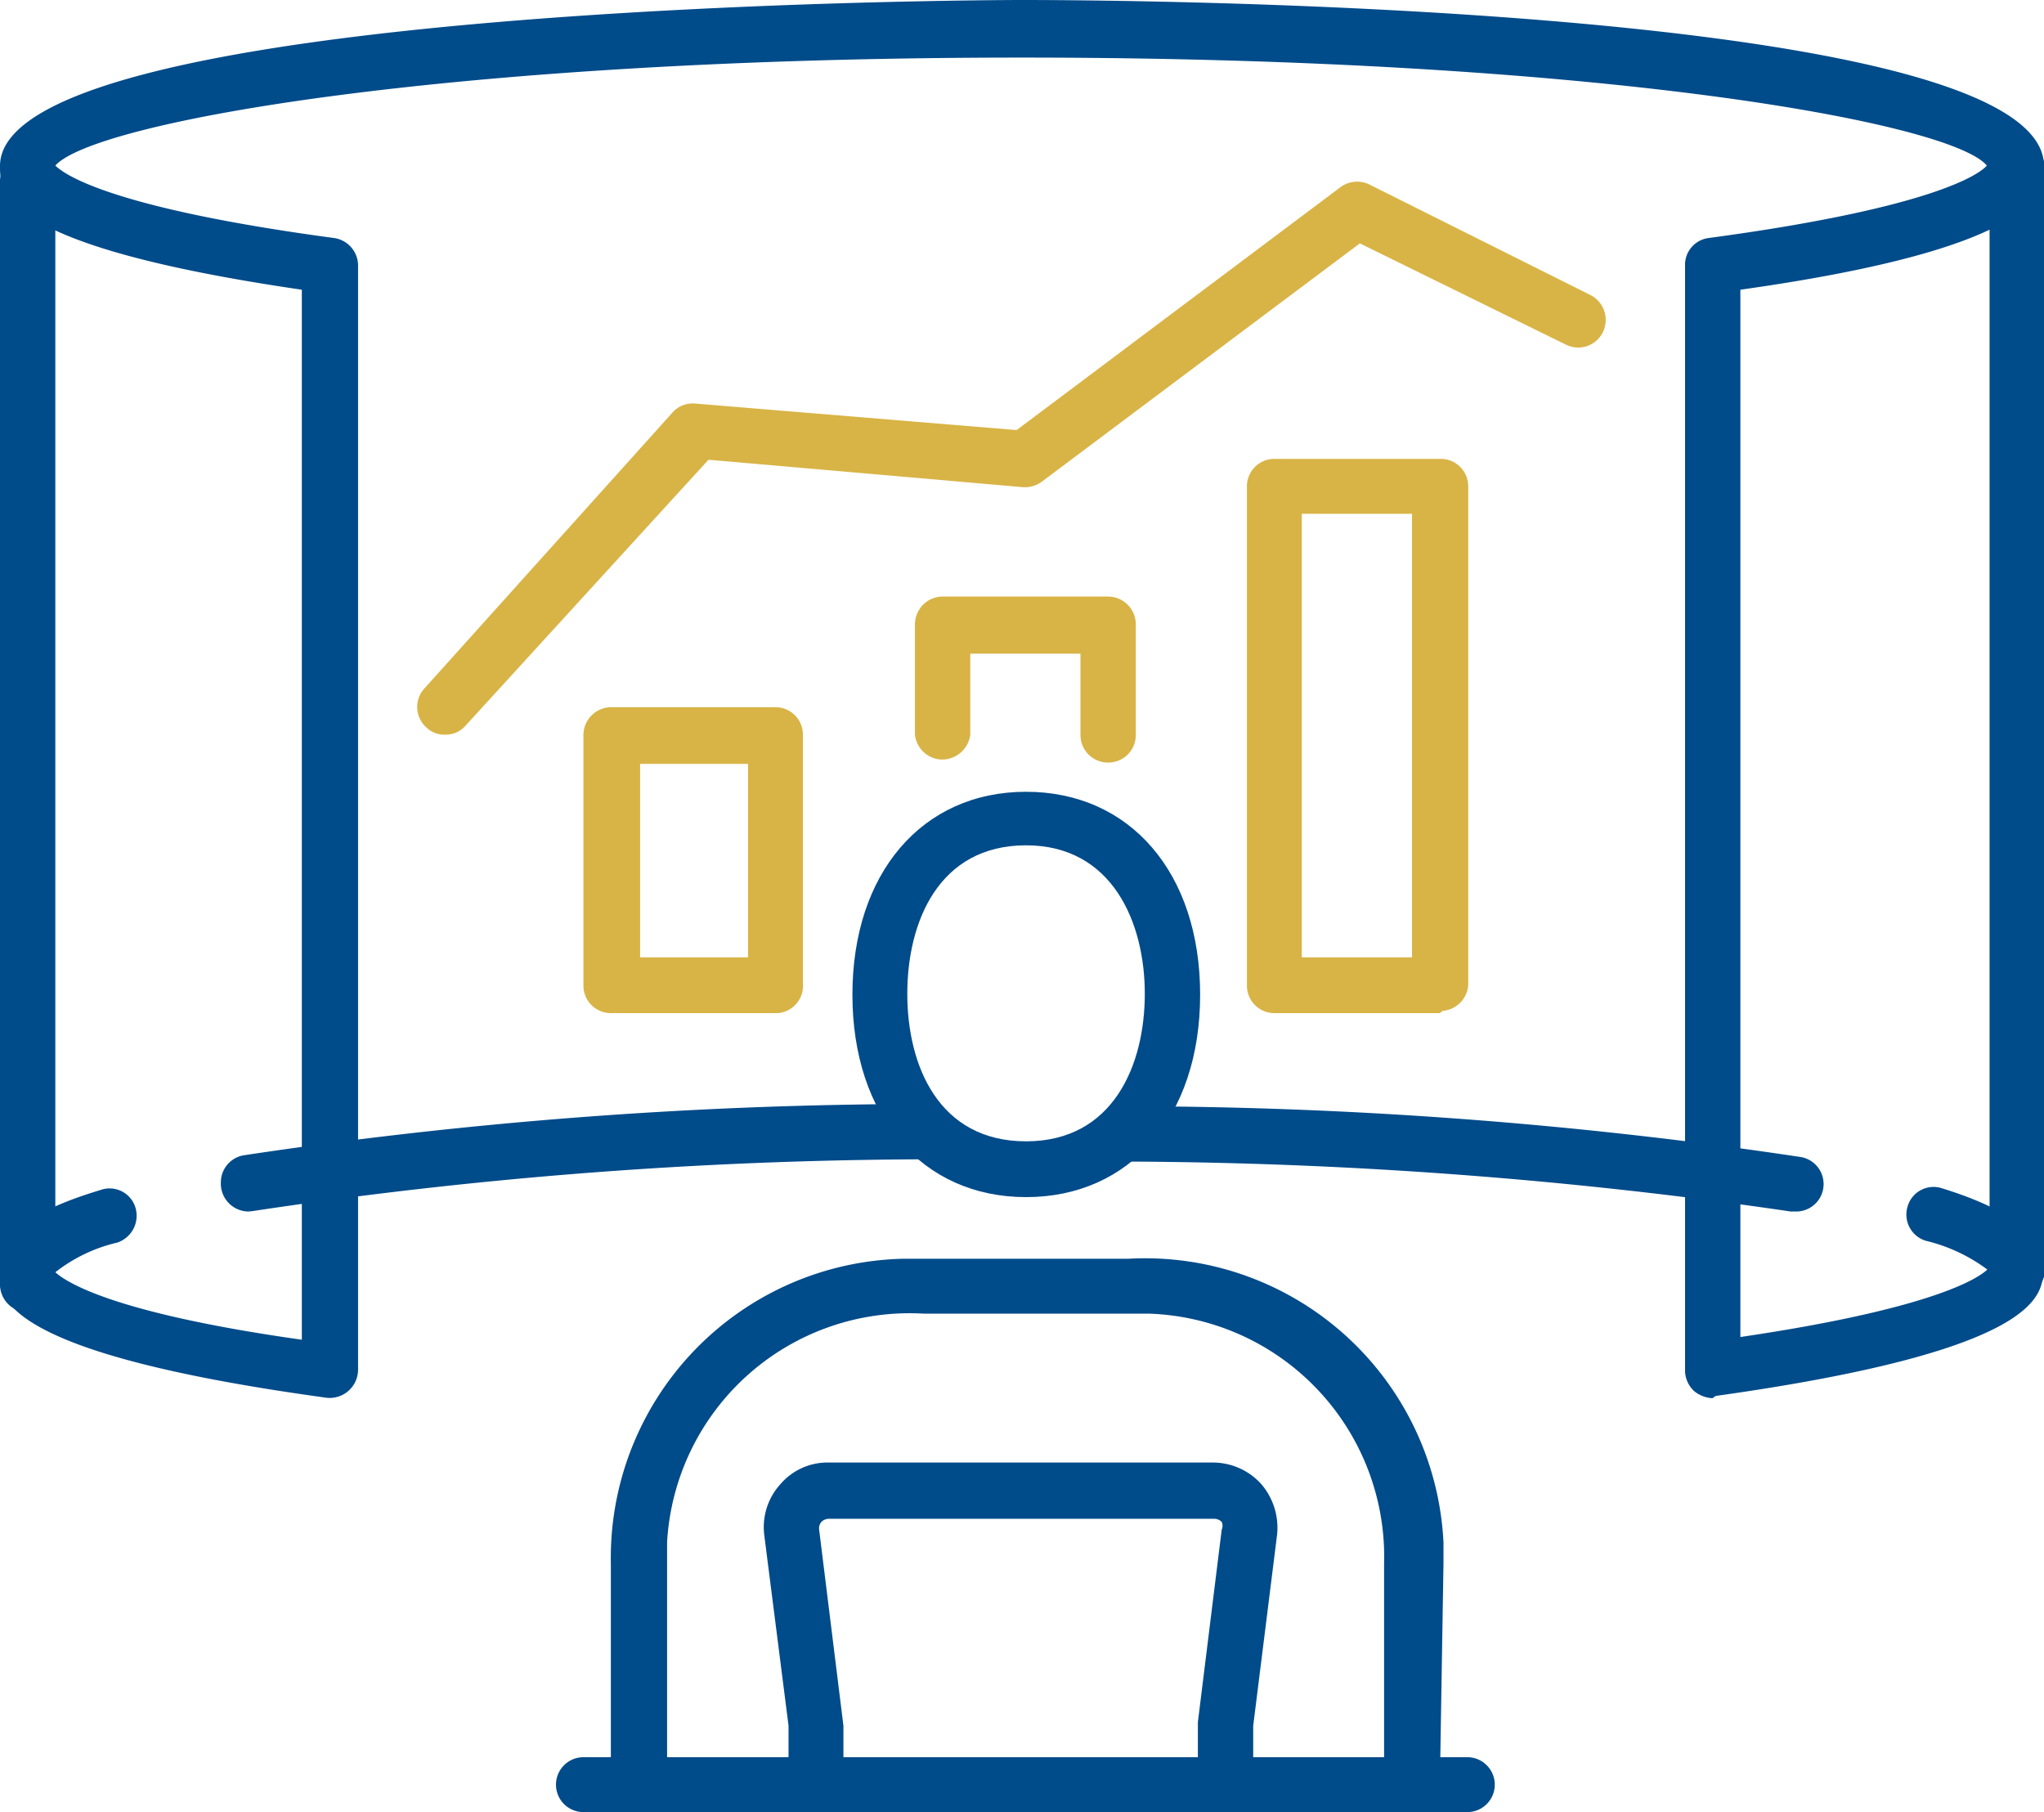
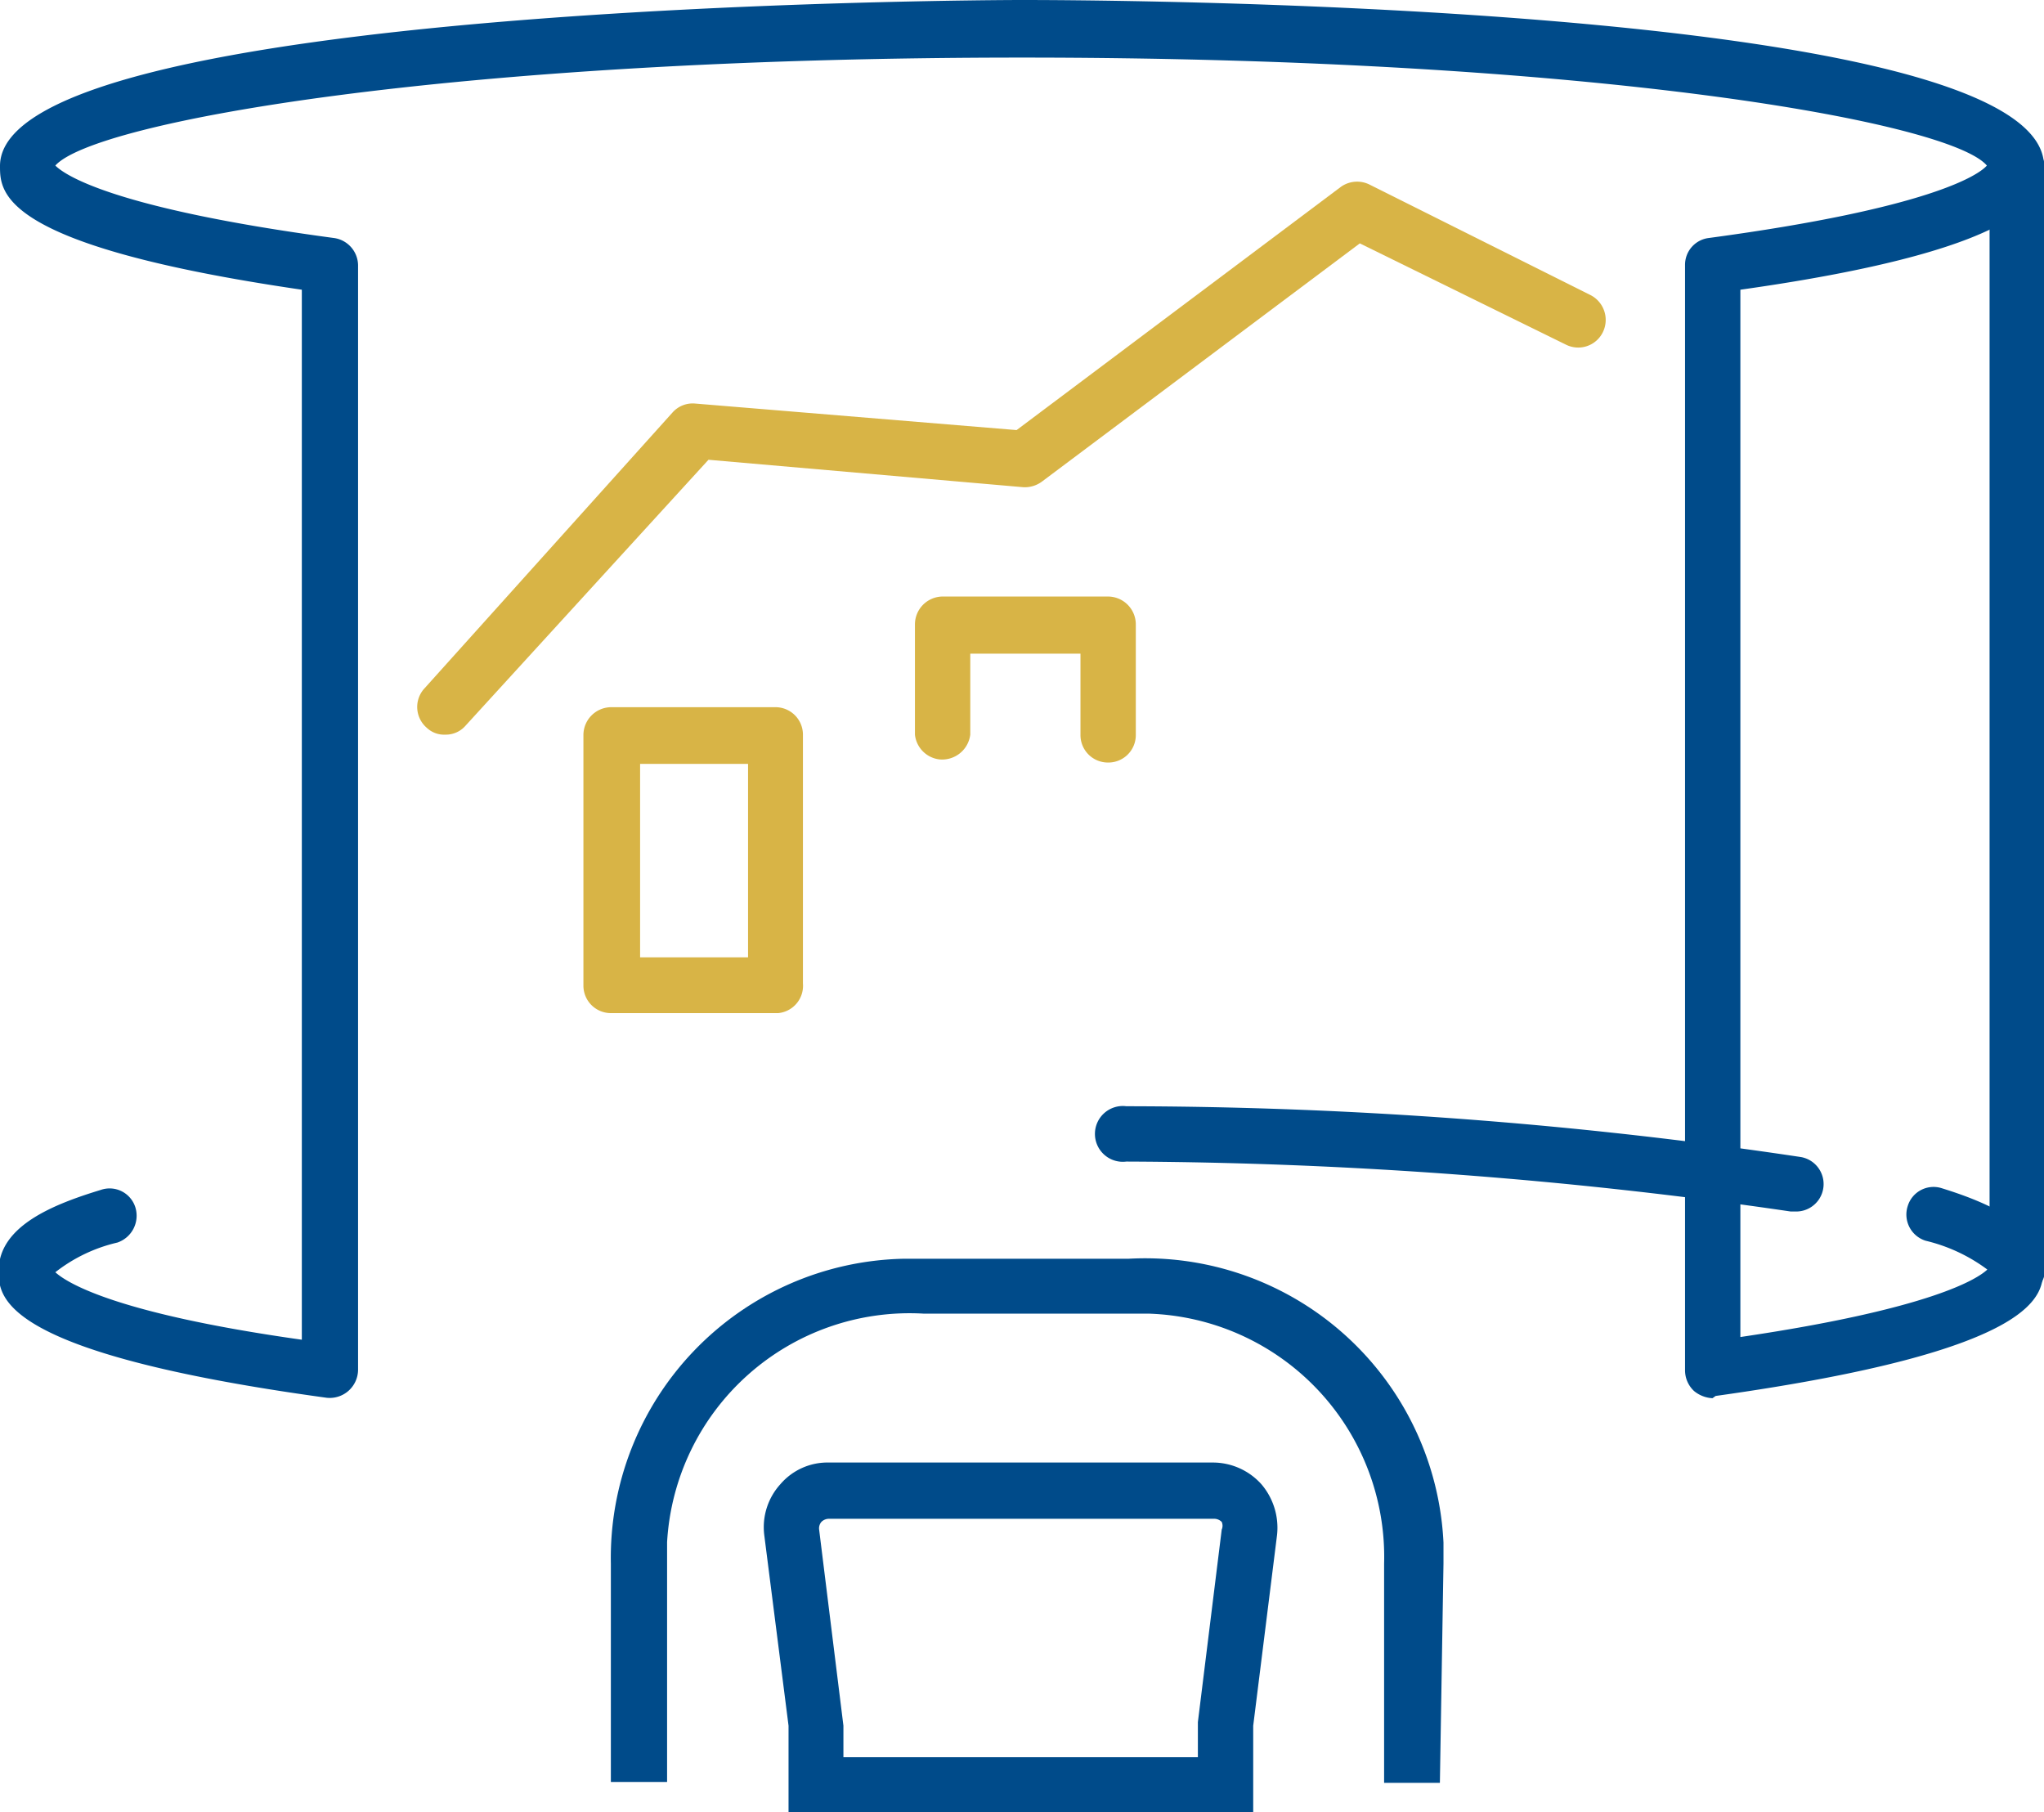
<svg xmlns="http://www.w3.org/2000/svg" id="Layer_1" data-name="Layer 1" viewBox="0 0 45.44 40.28">
  <defs>
    <style>.cls-1{fill:#004b8a;}.cls-2{fill:#d8b446;}</style>
  </defs>
  <path class="cls-1" d="M40.84,34.8a.7.7,0,0,1-.41-.16.63.63,0,0,1-.2-.47V9.61a.6.6,0,0,1,.53-.6c4.91-.66,6-1.4,6.18-1.61C46.12,6.43,38.21,5,25.49,5S4.87,6.43,4,7.4c.21.21,1.28.95,6.19,1.61a.62.62,0,0,1,.54.6V34.17a.63.63,0,0,1-.7.62c-7.29-1-7.29-2.25-7.29-2.82,0-1,1.22-1.48,2.27-1.8a.6.6,0,0,1,.77.39h0a.63.63,0,0,1-.4.78A3.52,3.52,0,0,0,4,32c.22.2,1.22.9,5.48,1.5V10.16C2.77,9.18,2.77,8,2.77,7.41c0-3.6,21.79-3.69,22.72-3.69s22.72,0,22.72,3.69c0,.54,0,1.8-6.75,2.75V33.44c4.27-.63,5.28-1.3,5.49-1.5a3.74,3.74,0,0,0-1.37-.64.61.61,0,0,1-.4-.77h0a.6.6,0,0,1,.75-.4h0c1,.31,2.26.83,2.26,1.8,0,.55,0,1.8-7.28,2.82Z" transform="translate(-2.77 -3.72)" />
  <path class="cls-1" d="M42.68,30.65h-.1a104.34,104.34,0,0,0-14.77-1.11.62.62,0,1,1,0-1.23,101.84,101.84,0,0,1,15,1.13.61.61,0,0,1-.1,1.21Z" transform="translate(-2.77 -3.72)" />
-   <path class="cls-1" d="M8.3,30.65A.62.62,0,0,1,7.68,30a.61.61,0,0,1,.51-.6,102.39,102.39,0,0,1,15-1.14h0a.62.62,0,1,1,0,1.23h0A102.31,102.31,0,0,0,8.39,30.64Z" transform="translate(-2.77 -3.72)" />
  <path class="cls-1" d="M47.59,32.54A.6.6,0,0,1,47,32V7.41a.62.62,0,0,1,1.23,0V32A.61.61,0,0,1,47.59,32.54Z" transform="translate(-2.77 -3.72)" />
-   <path class="cls-1" d="M3.39,32.89a.62.62,0,0,1-.62-.61h0V7.71A.62.62,0,0,1,4,7.71V32.27a.61.61,0,0,1-.61.62Z" transform="translate(-2.77 -3.72)" />
  <path class="cls-2" d="M27.4,20.67a.61.61,0,0,1-.61-.62h0v-1.8H24.34v1.8a.63.63,0,0,1-.69.55.62.62,0,0,1-.54-.55V17.6a.62.62,0,0,1,.61-.62H27.4a.62.62,0,0,1,.62.62v2.45a.61.61,0,0,1-.61.62Z" transform="translate(-2.77 -3.72)" />
-   <path class="cls-2" d="M34.78,26.24H31.1a.61.61,0,0,1-.61-.61h0V14.53a.61.61,0,0,1,.61-.61h3.7a.61.61,0,0,1,.61.61h0v11a.62.62,0,0,1-.57.66ZM31.71,25h2.45V15.14H31.71Z" transform="translate(-2.77 -3.72)" />
  <path class="cls-2" d="M20,26.24H16.35a.61.61,0,0,1-.61-.61h0V20.05a.62.62,0,0,1,.61-.61H20a.61.61,0,0,1,.62.61h0v5.53a.61.61,0,0,1-.55.66ZM17,25H19.4v-4.3H17Z" transform="translate(-2.77 -3.72)" />
  <path class="cls-2" d="M12.67,20.05a.56.56,0,0,1-.41-.15.61.61,0,0,1-.07-.86h0l5.53-6.15a.6.6,0,0,1,.5-.2l7.15.59,7.2-5.4a.62.62,0,0,1,.64-.06l4.92,2.46a.62.62,0,0,1,.27.83.61.61,0,0,1-.82.27L33,9.13l-7.06,5.29a.64.64,0,0,1-.42.13l-7-.61-5.4,5.91A.58.58,0,0,1,12.67,20.05Z" transform="translate(-2.77 -3.72)" />
  <path class="cls-1" d="M34.78,43.35H33.54V38.48a5.41,5.41,0,0,0-5.24-5.56h-5A5.4,5.4,0,0,0,17.6,38c0,.15,0,.31,0,.46v4.87H16.35V38.48a6.65,6.65,0,0,1,6.51-6.78h5a6.64,6.64,0,0,1,7,6.31c0,.15,0,.31,0,.46Z" transform="translate(-2.77 -3.72)" />
-   <path class="cls-1" d="M25.58,30.33c-2.31,0-3.86-1.8-3.86-4.5s1.55-4.51,3.86-4.51,3.87,1.8,3.87,4.51S27.89,30.33,25.58,30.33Zm0-7.82c-1.94,0-2.64,1.7-2.64,3.3s.7,3.28,2.64,3.28,2.64-1.7,2.64-3.28S27.5,22.51,25.58,22.51Z" transform="translate(-2.77 -3.72)" />
  <path class="cls-1" d="M30.63,44H20.3V42.08l-.54-4.24a1.42,1.42,0,0,1,.36-1.13,1.38,1.38,0,0,1,1.08-.48h8.53a1.45,1.45,0,0,1,1.08.48,1.49,1.49,0,0,1,.35,1.13l-.53,4.24Zm-9.11-1.22H29.4V42l.53-4.28a.21.21,0,0,0,0-.17.24.24,0,0,0-.16-.07H21.2a.24.24,0,0,0-.17.07.22.22,0,0,0-.05.17l.54,4.36Z" transform="translate(-2.77 -3.72)" />
-   <path class="cls-1" d="M35.39,44H15.74a.61.61,0,0,1,0-1.22H35.39a.61.61,0,0,1,0,1.22Z" transform="translate(-2.77 -3.72)" />
</svg>